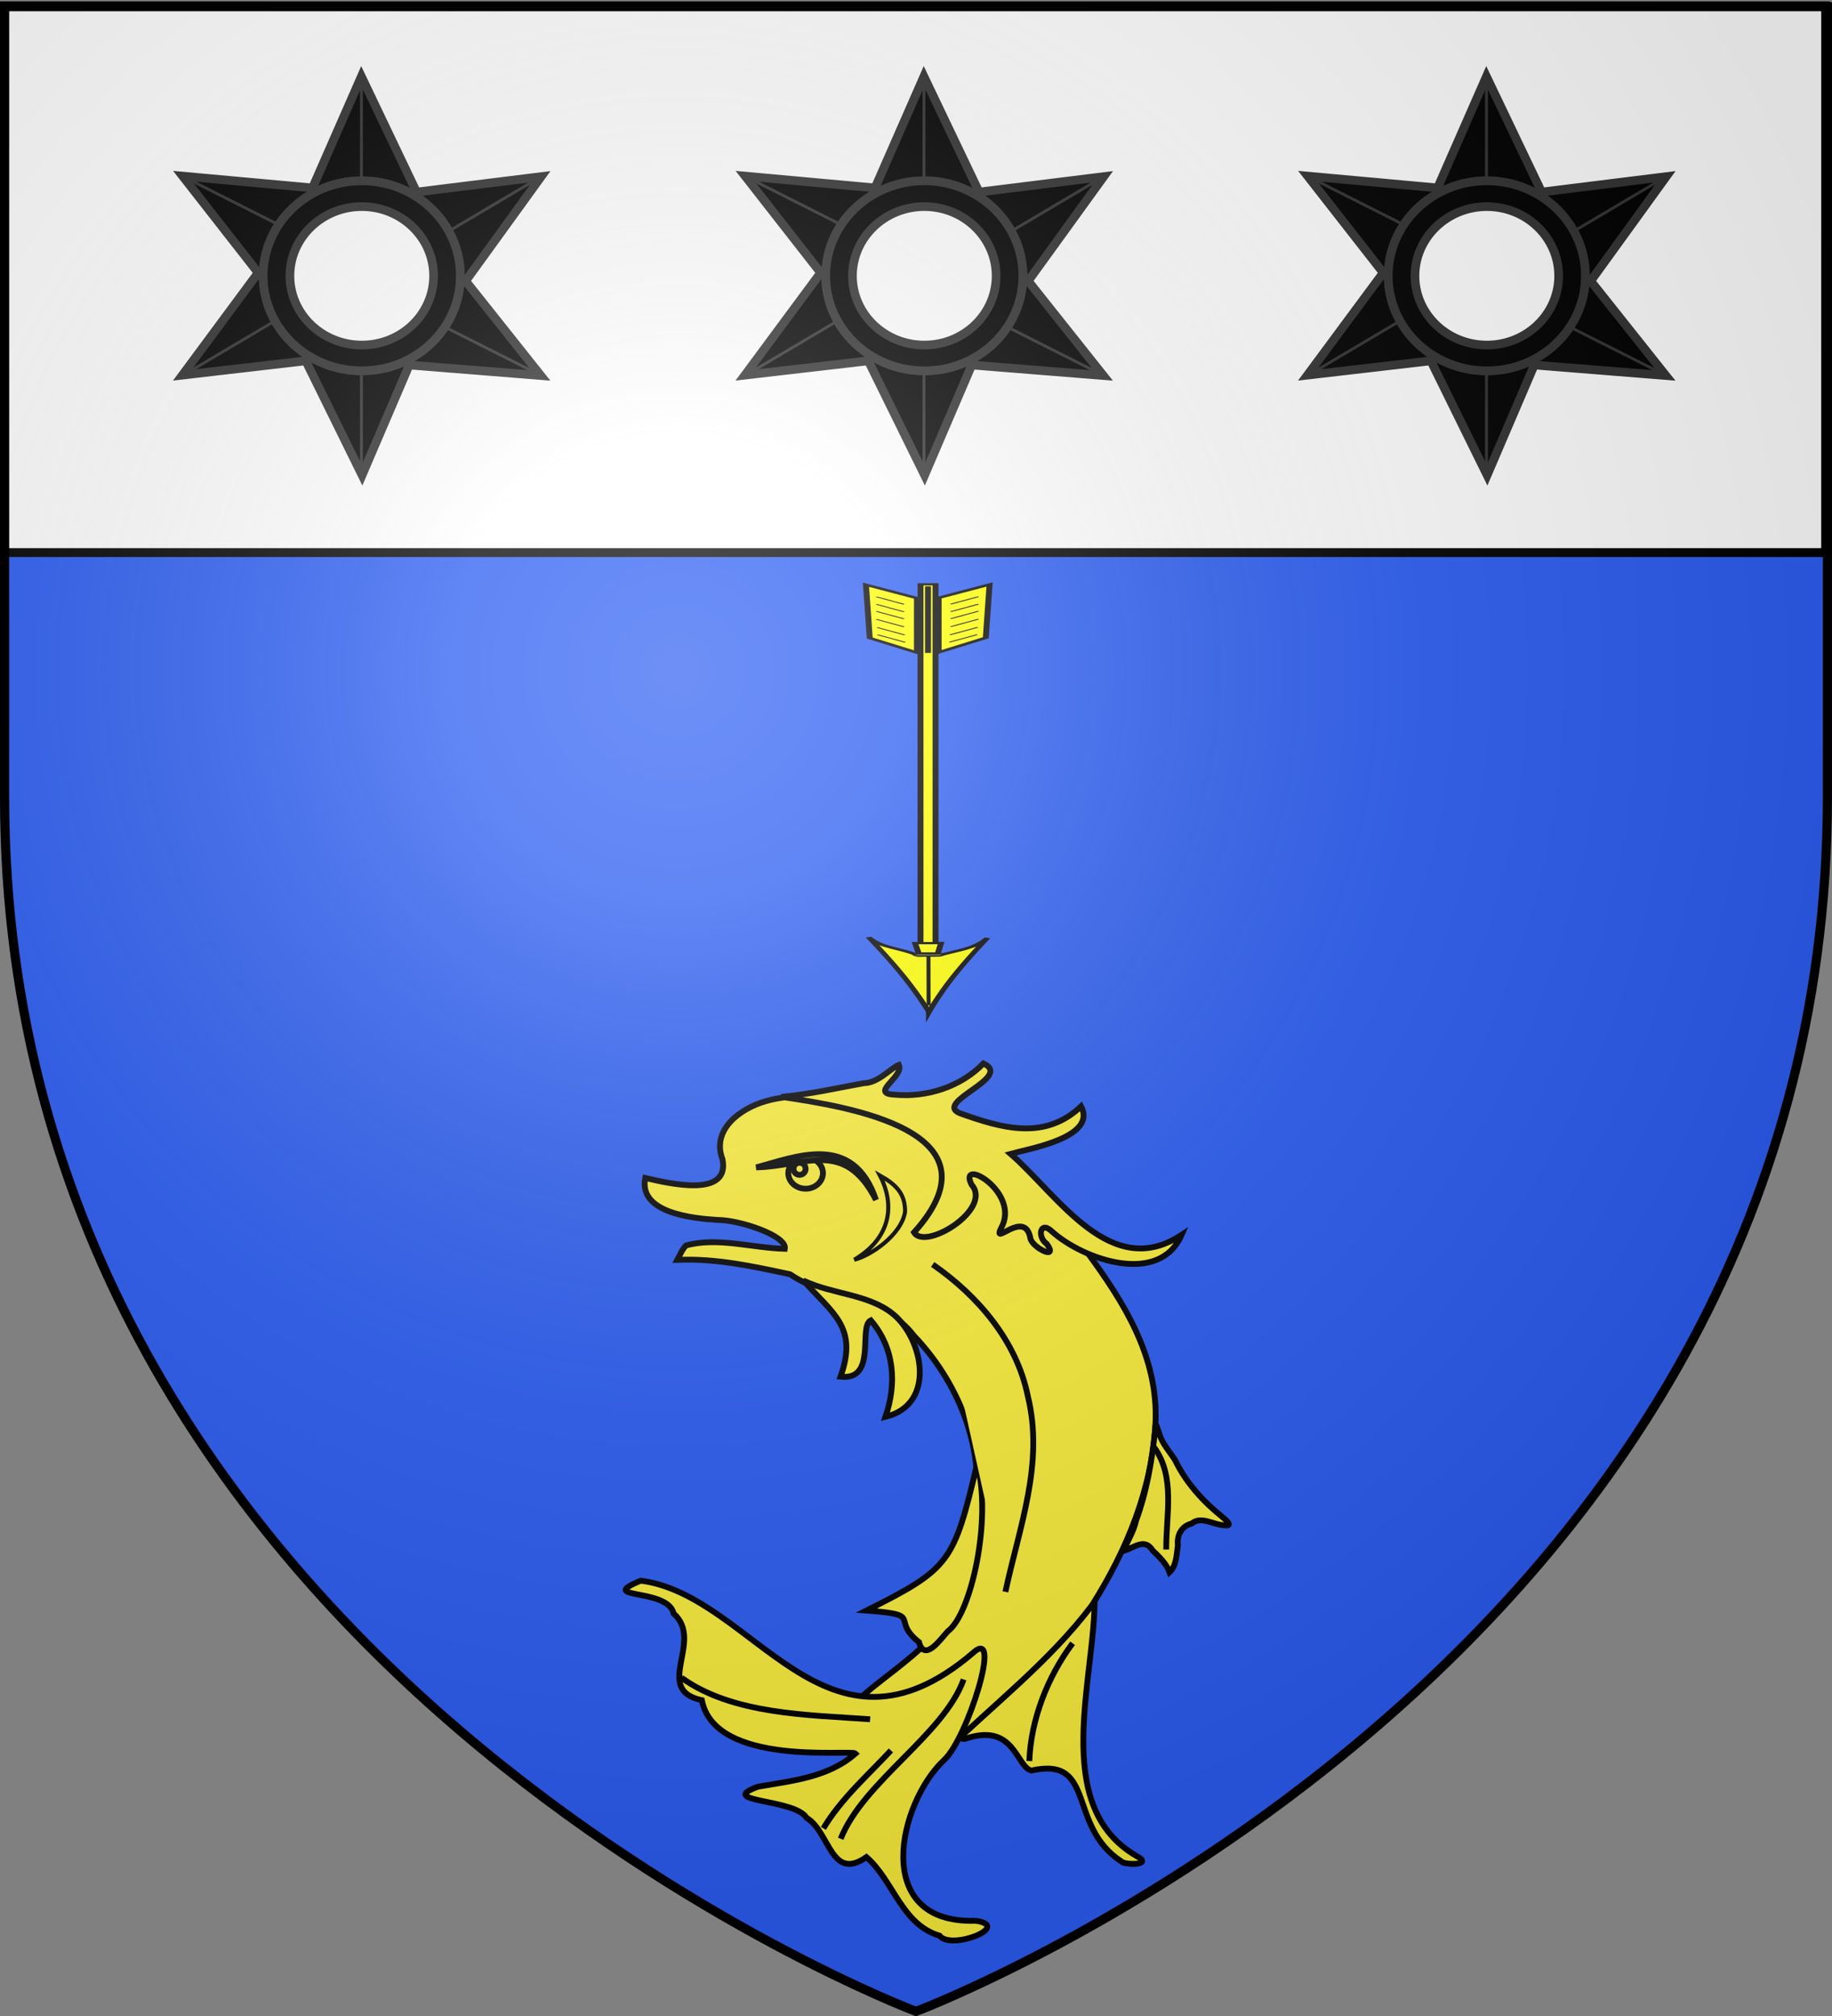
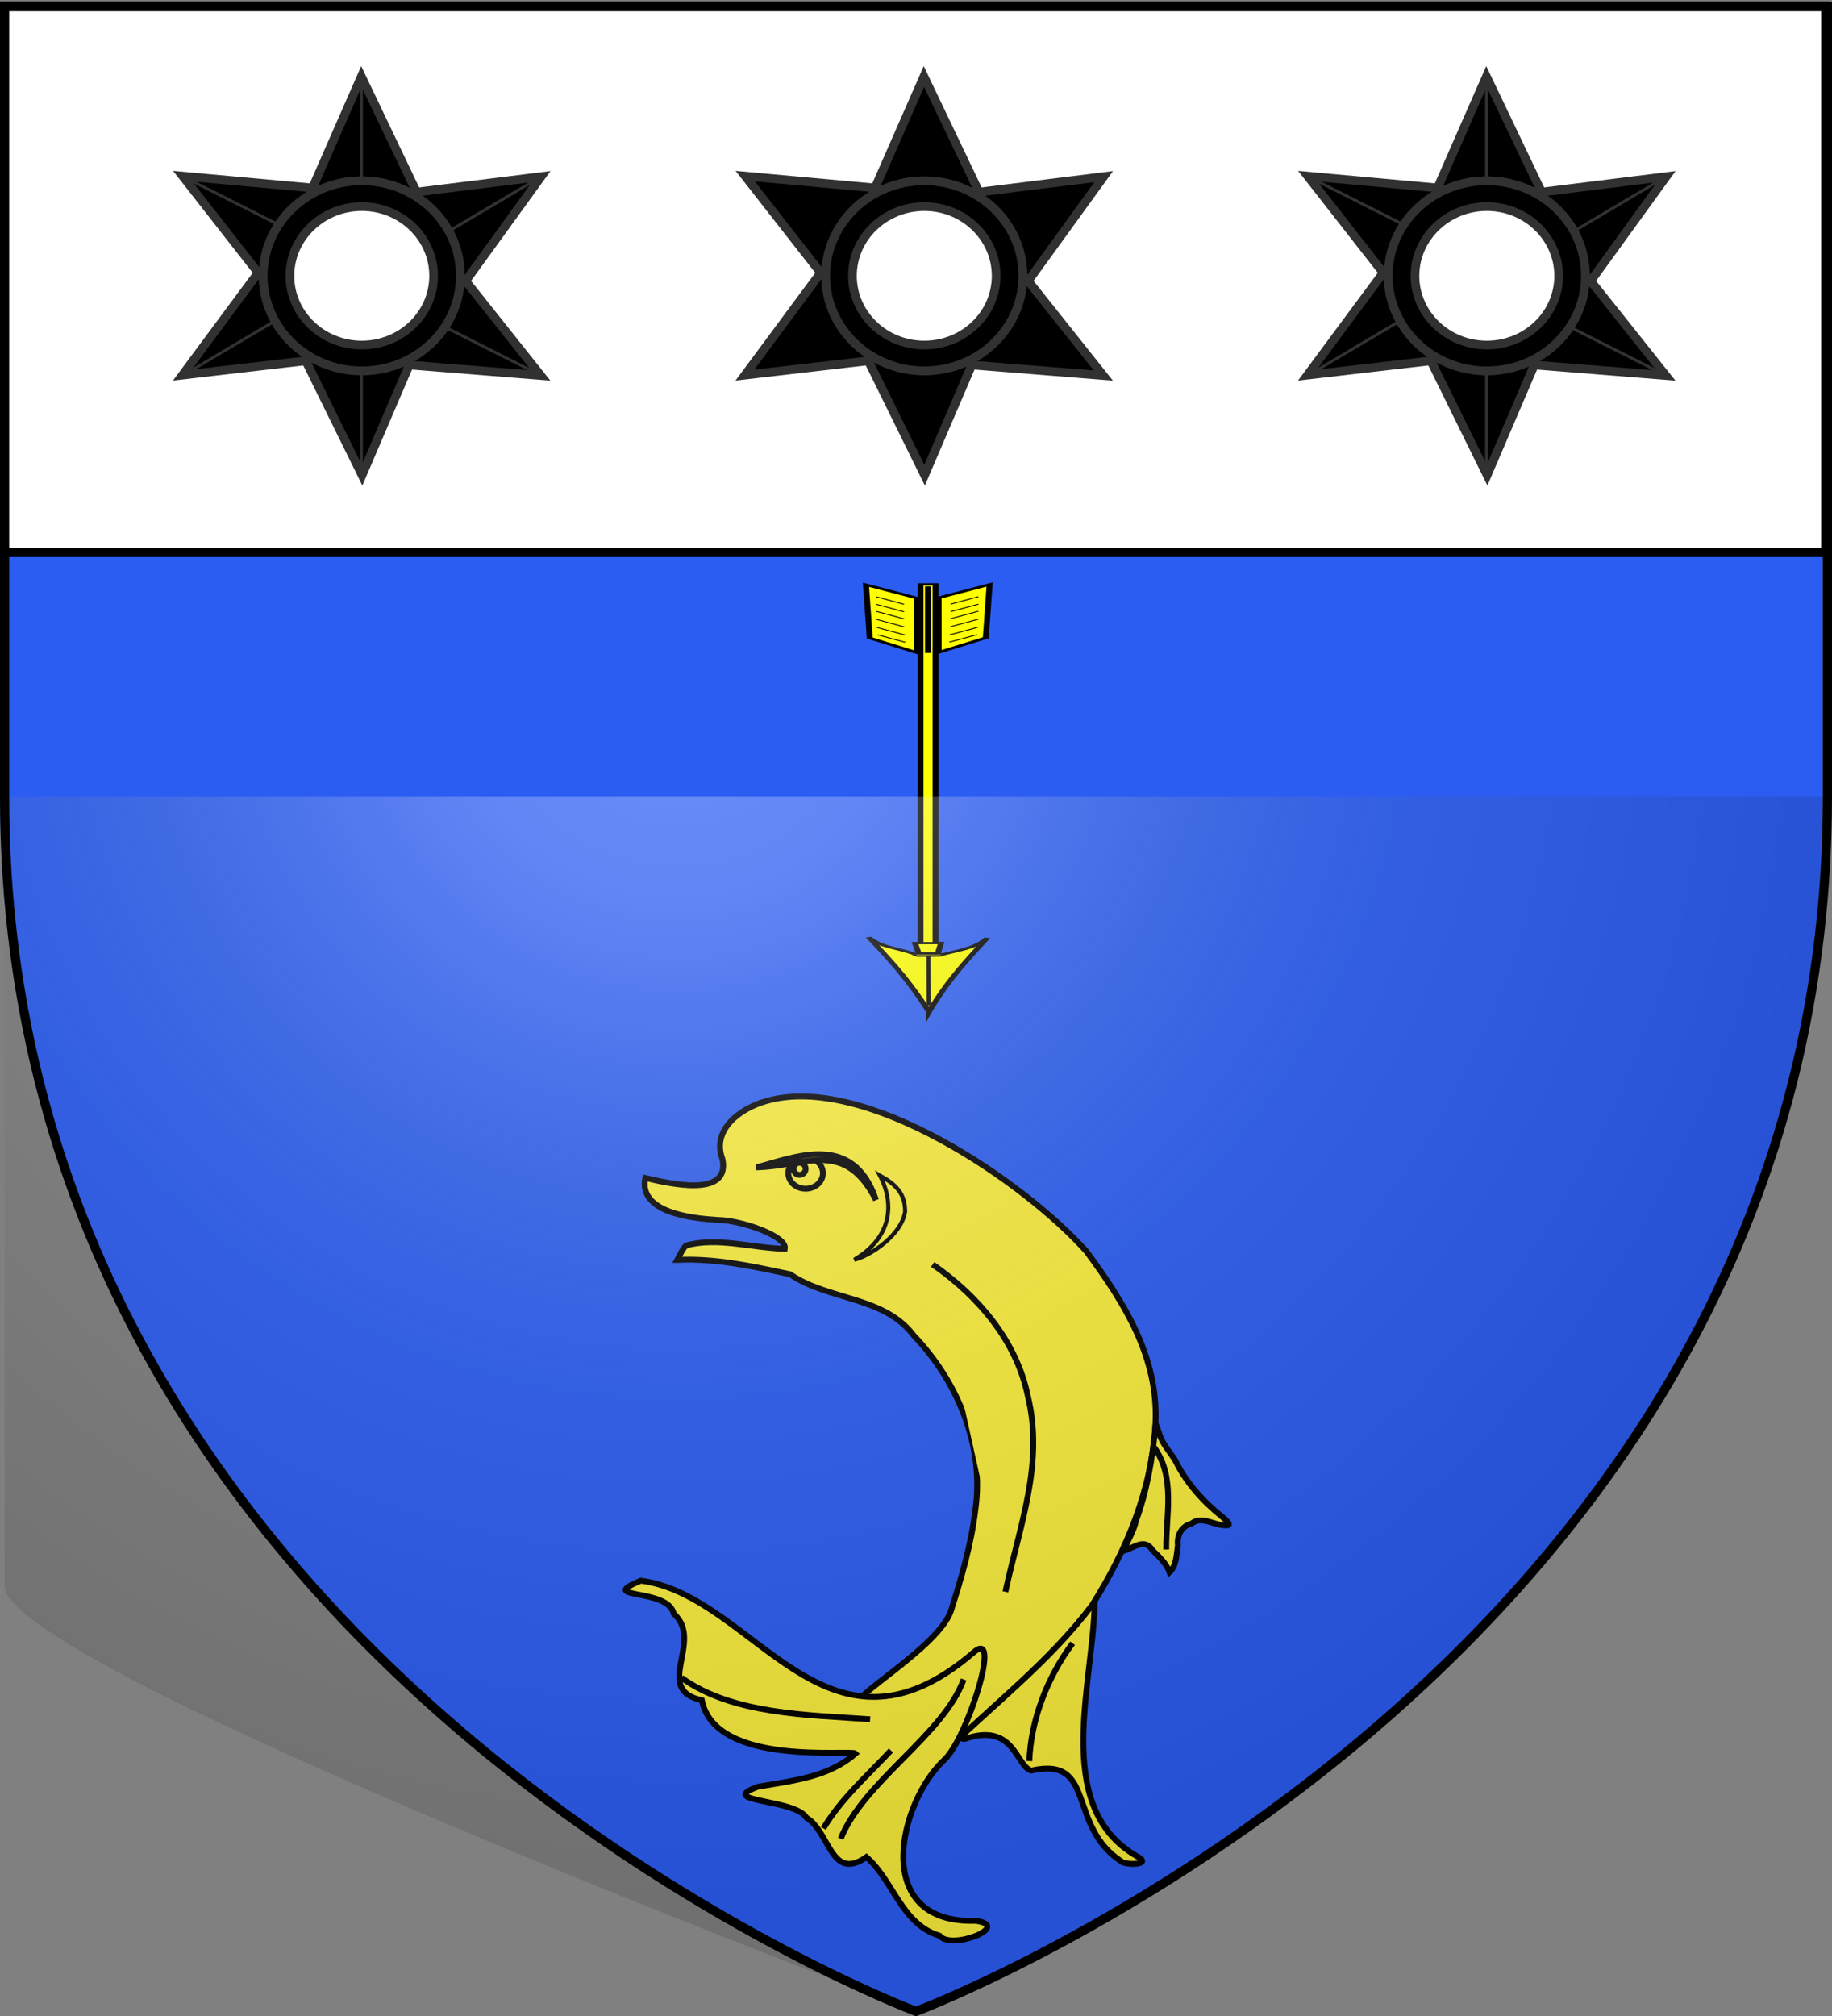
<svg xmlns="http://www.w3.org/2000/svg" xmlns:xlink="http://www.w3.org/1999/xlink" width="600" height="660" version="1.0">
  <rect width="100%" height="100%" fill="#808080" stroke="none" />
  <defs>
    <linearGradient id="c">
      <stop offset="0" style="stop-color:white;stop-opacity:.314" />
      <stop offset=".19" style="stop-color:white;stop-opacity:.251" />
      <stop offset=".6" style="stop-color:#6b6b6b;stop-opacity:.125" />
      <stop offset="1" style="stop-color:black;stop-opacity:.125" />
    </linearGradient>
    <linearGradient id="a">
      <stop offset="0" style="stop-color:white;stop-opacity:1" />
      <stop offset=".229" style="stop-color:white;stop-opacity:1" />
      <stop offset="1" style="stop-color:black;stop-opacity:1" />
    </linearGradient>
    <linearGradient id="b">
      <stop offset="0" style="stop-color:#fd0000;stop-opacity:1" />
      <stop offset=".5" style="stop-color:#e77275;stop-opacity:.659" />
      <stop offset="1" style="stop-color:black;stop-opacity:.323" />
    </linearGradient>
    <radialGradient xlink:href="#c" id="d" cx="221.445" cy="226.331" r="300" fx="221.445" fy="226.331" gradientTransform="matrix(1.353 0 0 1.349 -77.63 -85.747)" gradientUnits="userSpaceOnUse" />
  </defs>
  <g style="display:inline">
    <path d="M298.545 658.5s298.5-112.32 298.5-397.772V2.176h-597v258.552c0 285.452 298.5 397.772 298.5 397.772Z" style="fill:#2b5df2;fill-opacity:1;fill-rule:evenodd;stroke:none;stroke-width:1px;stroke-linecap:butt;stroke-linejoin:miter;stroke-opacity:1" />
    <g style="display:inline;fill:#fff">
      <path d="M1.532 2.114h596.466v179.009H1.532z" style="opacity:1;fill:#fff;fill-opacity:1;fill-rule:nonzero;stroke:#000;stroke-width:2.902;stroke-miterlimit:4;stroke-dasharray:none;stroke-opacity:1" transform="translate(-.08 -.214)" />
    </g>
    <g style="display:inline;fill:#000;fill-opacity:1;stroke:#313131;stroke-opacity:1">
      <path d="m-164.685 190.897-16.005 36.485-42.525-3.868 24.73 31.643-24.816 33.507 40.416-4.675 18.431 37.43 15.456-36.067 43.074 3.451-24.613-30.947 24.729-34.175-40.792 5.065zm.145 34.148c17.821 0 32.27 13.946 32.27 31.114 0 17.167-14.449 31.086-32.27 31.086-17.822 0-32.299-13.919-32.299-31.086 0-17.168 14.477-31.114 32.299-31.114z" style="fill:#000;fill-opacity:1;fill-rule:evenodd;stroke:#313131;stroke-width:2.837;stroke-linecap:butt;stroke-linejoin:miter;stroke-miterlimit:4;stroke-dasharray:none;stroke-opacity:1" transform="translate(283.035 -165.857)" />
      <path d="M-164.54 225.059c-17.822 0-32.299 13.946-32.299 31.114 0 17.167 14.477 31.086 32.299 31.086 17.821 0 32.27-13.919 32.27-31.086 0-17.168-14.449-31.114-32.27-31.114zm0 8.432c12.992 0 23.516 10.166 23.516 22.682 0 12.515-10.524 22.653-23.516 22.653-12.992 0-23.545-10.138-23.545-22.653 0-12.516 10.553-22.682 23.545-22.682z" style="fill:#000;fill-opacity:1;fill-rule:evenodd;stroke:#313131;stroke-width:2.837;stroke-linejoin:miter;stroke-miterlimit:4;stroke-dasharray:none;stroke-opacity:1" transform="translate(283.035 -165.857)" />
      <path d="M-164.661 190.52v34.246M-164.661 288.481v34.247M-137.365 272.895l31.495 15.884M-223.627 223.372l31.495 15.884M-135.892 241.452l30.292-17.926M-223.2 288.793l30.292-17.926" style="fill:#000;fill-opacity:1;stroke:#313131;stroke-width:.946px;stroke-linecap:butt;stroke-linejoin:miter;stroke-opacity:1" transform="translate(283.035 -165.857)" />
    </g>
    <g style="display:inline;fill:#000;fill-opacity:1;stroke:#313131;stroke-opacity:1">
      <path d="m-164.685 190.897-16.005 36.485-42.525-3.868 24.73 31.643-24.816 33.507 40.416-4.675 18.431 37.43 15.456-36.067 43.074 3.451-24.613-30.947 24.729-34.175-40.792 5.065zm.145 34.148c17.821 0 32.27 13.946 32.27 31.114 0 17.167-14.449 31.086-32.27 31.086-17.822 0-32.299-13.919-32.299-31.086 0-17.168 14.477-31.114 32.299-31.114z" style="fill:#000;fill-opacity:1;fill-rule:evenodd;stroke:#313131;stroke-width:2.837;stroke-linecap:butt;stroke-linejoin:miter;stroke-miterlimit:4;stroke-dasharray:none;stroke-opacity:1" transform="translate(467.27 -165.857)" />
      <path d="M-164.54 225.059c-17.822 0-32.299 13.946-32.299 31.114 0 17.167 14.477 31.086 32.299 31.086 17.821 0 32.27-13.919 32.27-31.086 0-17.168-14.449-31.114-32.27-31.114zm0 8.432c12.992 0 23.516 10.166 23.516 22.682 0 12.515-10.524 22.653-23.516 22.653-12.992 0-23.545-10.138-23.545-22.653 0-12.516 10.553-22.682 23.545-22.682z" style="fill:#000;fill-opacity:1;fill-rule:evenodd;stroke:#313131;stroke-width:2.837;stroke-linejoin:miter;stroke-miterlimit:4;stroke-dasharray:none;stroke-opacity:1" transform="translate(467.27 -165.857)" />
-       <path d="M-164.661 190.52v34.246M-164.661 288.481v34.247M-137.365 272.895l31.495 15.884M-223.627 223.372l31.495 15.884M-135.892 241.452l30.292-17.926M-223.2 288.793l30.292-17.926" style="fill:#000;fill-opacity:1;stroke:#313131;stroke-width:.946px;stroke-linecap:butt;stroke-linejoin:miter;stroke-opacity:1" transform="translate(467.27 -165.857)" />
    </g>
    <g style="display:inline;fill:#000;fill-opacity:1;stroke:#313131;stroke-opacity:1">
      <path d="m-164.685 190.897-16.005 36.485-42.525-3.868 24.73 31.643-24.816 33.507 40.416-4.675 18.431 37.43 15.456-36.067 43.074 3.451-24.613-30.947 24.729-34.175-40.792 5.065zm.145 34.148c17.821 0 32.27 13.946 32.27 31.114 0 17.167-14.449 31.086-32.27 31.086-17.822 0-32.299-13.919-32.299-31.086 0-17.168 14.477-31.114 32.299-31.114z" style="fill:#000;fill-opacity:1;fill-rule:evenodd;stroke:#313131;stroke-width:2.837;stroke-linecap:butt;stroke-linejoin:miter;stroke-miterlimit:4;stroke-dasharray:none;stroke-opacity:1" transform="translate(651.504 -165.857)" />
      <path d="M-164.54 225.059c-17.822 0-32.299 13.946-32.299 31.114 0 17.167 14.477 31.086 32.299 31.086 17.821 0 32.27-13.919 32.27-31.086 0-17.168-14.449-31.114-32.27-31.114zm0 8.432c12.992 0 23.516 10.166 23.516 22.682 0 12.515-10.524 22.653-23.516 22.653-12.992 0-23.545-10.138-23.545-22.653 0-12.516 10.553-22.682 23.545-22.682z" style="fill:#000;fill-opacity:1;fill-rule:evenodd;stroke:#313131;stroke-width:2.837;stroke-linejoin:miter;stroke-miterlimit:4;stroke-dasharray:none;stroke-opacity:1" transform="translate(651.504 -165.857)" />
      <path d="M-164.661 190.52v34.246M-164.661 288.481v34.247M-137.365 272.895l31.495 15.884M-223.627 223.372l31.495 15.884M-135.892 241.452l30.292-17.926M-223.2 288.793l30.292-17.926" style="fill:#000;fill-opacity:1;stroke:#313131;stroke-width:.946px;stroke-linecap:butt;stroke-linejoin:miter;stroke-opacity:1" transform="translate(651.504 -165.857)" />
    </g>
    <g style="display:inline;fill:#ff0;fill-opacity:1;stroke:#000;stroke-width:7.399;stroke-miterlimit:4;stroke-dasharray:none;stroke-opacity:1">
      <g style="display:inline;fill:#ff0">
        <g style="fill:#ff0">
          <g style="display:inline;fill:#ff0">
            <g style="fill:#ff0" transform="matrix(-.615 -.002 .005 -.229 475.377 335.673)">
              <path d="M278.385 16.808s-4.776 23.448-12.342 49.962c-7.566 26.514-17.921 56.094-17.921 56.094 6.526-15.469 15.533-17.622 25.884-25.628l5.145-.099.179-.003 5.144-.1c9.55 10.948 19.757 10.474 26.957 26.298 0 0-10.506-28.175-18.768-54.806-8.262-26.632-14.278-51.718-14.278-51.718z" style="fill:#ff0;fill-rule:evenodd;stroke:#000;stroke-width:3.164;stroke-linecap:butt;stroke-linejoin:miter;stroke-miterlimit:4;stroke-dasharray:none;stroke-opacity:1" />
              <path d="m278.664 25.969.652 71.162" style="fill:#ff0;fill-rule:evenodd;stroke:#000;stroke-width:2.109;stroke-linecap:butt;stroke-linejoin:miter;stroke-miterlimit:4;stroke-dasharray:none;stroke-opacity:1" />
              <rect width="14.984" height="3.123" x="270.208" y="102.496" ry="1.562" style="opacity:.9;fill:#ff0;fill-opacity:1;stroke:#000;stroke-width:2.109;stroke-miterlimit:4;stroke-dasharray:none;stroke-opacity:1" transform="rotate(-1.105) skewX(-.172)" />
              <path d="m274.386 100.342-1.64 15.03 13.877-.267-2.096-14.808-10.14.045z" style="fill:#ff0;fill-rule:evenodd;stroke:#000;stroke-width:3.164;stroke-linecap:butt;stroke-linejoin:miter;stroke-miterlimit:4;stroke-dasharray:none;stroke-opacity:1" />
            </g>
            <path d="M-614.179 273.951h487.421v7.594h-487.421z" style="display:inline;fill:#ff0;fill-opacity:1;fill-rule:evenodd;stroke:#000;stroke-width:3;stroke-miterlimit:4;stroke-dasharray:none;stroke-dashoffset:0;stroke-opacity:1" transform="matrix(0 .241 -.648 .001 483.92 339.039)" />
            <g style="fill:#ff0;fill-opacity:1">
              <g style="fill:#ff0;fill-opacity:1;stroke:#000;stroke-width:3">
                <path d="m272.405 594.687-25.772 18.148 1.922-72.41 23.842-19.814.007 74.076zM283.35 594.315l25.771 18.148-1.922-72.41-23.842-19.814-.007 74.076z" style="display:inline;fill:#ff0;fill-opacity:1;fill-rule:evenodd;stroke:#000;stroke-width:3;stroke-linecap:butt;stroke-linejoin:miter;stroke-opacity:1" transform="matrix(-.648 0 0 -.241 483.92 339.039)" />
                <path d="M277.76 519.846v90.463" style="fill:#ff0;fill-opacity:1;fill-rule:evenodd;stroke:#000;stroke-width:3;stroke-linecap:butt;stroke-linejoin:miter;stroke-opacity:1" transform="matrix(-.648 0 0 -.241 483.92 339.039)" />
              </g>
              <g style="fill:#ff0;fill-opacity:1">
                <path d="m266.93 534.498-14.015 10.193" style="fill:#ff0;fill-opacity:1;fill-rule:evenodd;stroke:#000;stroke-width:1px;stroke-linecap:butt;stroke-linejoin:miter;stroke-opacity:1" transform="matrix(-.648 0 0 -.241 483.92 339.039)" />
                <path d="m266.68 544.446-14.015 10.193M266.293 555.521l-14.015 10.193M266.293 566.351l-14.015 10.193M266.293 575.907 252.278 586.1M266.293 586.1l-14.015 10.193" style="display:inline;fill:#ff0;fill-opacity:1;fill-rule:evenodd;stroke:#000;stroke-width:1px;stroke-linecap:butt;stroke-linejoin:miter;stroke-opacity:1" transform="matrix(-.648 0 0 -.241 483.92 339.039)" />
              </g>
              <g style="display:inline;fill:#ff0;fill-opacity:1">
                <path d="m266.93 534.498-14.015 10.193" style="fill:#ff0;fill-opacity:1;fill-rule:evenodd;stroke:#000;stroke-width:1px;stroke-linecap:butt;stroke-linejoin:miter;stroke-opacity:1" transform="matrix(.648 0 0 -.241 123.522 339.09)" />
                <path d="m266.68 544.446-14.015 10.193M266.293 555.521l-14.015 10.193M266.293 566.351l-14.015 10.193M266.293 575.907 252.278 586.1M266.293 586.1l-14.015 10.193" style="display:inline;fill:#ff0;fill-opacity:1;fill-rule:evenodd;stroke:#000;stroke-width:1px;stroke-linecap:butt;stroke-linejoin:miter;stroke-opacity:1" transform="matrix(.648 0 0 -.241 123.522 339.09)" />
              </g>
            </g>
          </g>
        </g>
      </g>
    </g>
    <g style="fill:#fcef3c;fill-opacity:1">
      <path d="M406.933 431.947c-26.006-15.103-12.025-53.562-12.483-77.482-3.491 5.487-7.9 10.285-12.605 14.742-1.408 2.502-33.725 29.081-25.875 27.83 14.66-4.984 15.125 8.345 19.64 9.472 19.505-4.338 10.542 16.415 26.778 27.017.858 1.172 9.908 1.232 4.545-1.58z" style="fill:#fcef3c;fill-opacity:1;stroke:#000;stroke-width:1.736" transform="matrix(1.1 0 0 1.1 -75.409 132.487)" />
      <path d="M270.219 254.526c11.357-.54 22.55 1.932 33.585 4.285 11.432 7.834 27.946 6.443 36.83 18.262 13.07 13.664 21.087 32.966 18.297 52.021-1.22 10.034-4.043 19.828-7.094 29.402-3.22 11.344-32.93 27.555-27.246 28.55 24.147-2.26 47.83-24.272 24.882 10.805-2.34 4.073-5.72 9.777-.205 3.632 14.983-14.497 31.787-27.456 44.408-44.16 10.334-16.34 17.945-34.756 18.913-54.246.87-19.727-9.35-35.866-20.518-51.031-18.332-20.583-66.122-53.372-95.52-44.753-7.472 2.109-16.241 8.401-12.892 17.252 2.355 11.651-15.936 7.215-22.995 5.601-2.048 10.402 14.027 12.02 21.635 12.495 6.508.004 20.676 4.72 19.937 8.592-9.706-.256-20.043-3.558-29.404-1.007-1.217 1.194-1.797 2.843-2.613 4.3z" style="fill:#fcef3c;fill-opacity:1;stroke:#000;stroke-width:1.736" transform="matrix(1.1 0 0 1.1 -75.409 132.487)" />
      <path d="M359.102 451.22c-31.49 1.036-23.01-35.272-9.38-47.926 6.866-6.376 17.475-40.041 8.523-31.795-43.962 37.545-65.196-17.182-98.899-21.503-13.735 5.66 8.017 1.995 9.79 9.788 9.232 8.2-6.39 22.613 8.385 25.787 3.912 19.953 44.509 14.58 45.763 15.866-8.112 7.142-18.934 8.1-29.077 9.89-12.732 4.646 10.987 3.498 14.486 9.24 6.98 4.18 7.234 19.108 17.833 11.688 8.04 6.99 10.436 20.013 21.752 23.398 3.488 4.463 21.701-2.841 10.824-4.434zM432.428 330.983c-5.738-4.618-10.798-10.206-14.013-16.883-1.673-2.625-3.882-4.92-4.743-8.005-.572-1.462-1.183-4.263-1.18-1.176-.911 9.257-2.49 18.508-5.714 27.265-.656 3.165-2.643 6.147-3.665 8.948 3.052-.893 6.27-3.973 8.584-.173 2.051 1.911 4.246 4.153 5.078 6.525 2.061-1.879 2.082-5.324 2.478-7.996-.32-3.01 1.01-5.692 4.071-6.488 2.934-2.39 6.533.45 9.801.504 2.982.407.001-1.92-.697-2.521z" style="fill:#fcef3c;fill-opacity:1;stroke:#000;stroke-width:1.736" transform="matrix(1.1 0 0 1.1 -75.409 132.487)" />
-       <path d="M342.17 368.294c1.669 6.094 6.456-.952 8.56-3.211 7.014-5.127 13.237-33.583 8.74-49.804-6.903 29.306-8.054 31.136-32.942 43.61 17.51 1.287 6.903 2.428 15.642 9.405zM334.53 270.707c-7.282-6.028-18.126-5.893-26.814-10.042 8.964 9.96 16.329 13.979 11.093 28.62 11.039 1.23 5.184-14.876 9.006-16.774 7.084 8.247 7.793 18.8 4.363 28.732 15.275-3.723 11.197-23.215 2.353-30.536zM301.222 206.006c8.271-.741 16.4-2.597 24.557-4.076 4.205.03 8.166-4.644 10.41-5.444 1.622 3.52-8.97 8.511-1.283 8.871 9.588.892 19.685-2.324 26.456-9.29 9.01 4.162-14.888 11.446-7.093 14.787 12.62 4.52 25.333 8.213 36.17-2.03 4.886 9.283-15.815 12.68-21.006 14.147 14.27 12.43 29.803 38.063 50.934 24.098-6.637 15.28-29.247 7.387-38.575-.97-3.588-3.465-4.516 1.62-1.561 3.677 3.665 5.135-4.467 1.054-4.91-1.75-1.64-8.73-11.374 2.67-8.754-2.861 6.177-10.763-13.025-21.6-8.736-13.019 6.359 7.238-13.727 19.736-17.132 14.207 27.205-30.286-19.939-37.425-39.477-40.347z" style="fill:#fcef3c;fill-opacity:1;stroke:#000;stroke-width:1.736" transform="matrix(1.1 0 0 1.1 -75.409 132.487)" />
      <path d="M346.24 255.88c13.45 9.283 24.998 22.789 28.327 39.142 4.943 20.118-2.542 39-6.67 58.302M412.178 310.3c6.418 8.827 3.52 20.176 3.608 30.418M271.43 378.868c15.262 11.002 37.832 11.062 56.196 12.373M313.708 423.72c5.286-8.861 13.156-15.71 20.106-23.199M318.861 426.815c6.735-16.994 30.74-31.018 36.606-47.43M375.026 403.679c.443-12.324 5.456-25.146 12.89-35.057" style="fill:#fcef3c;fill-opacity:1;stroke:#000;stroke-width:1.736" transform="matrix(1.1 0 0 1.1 -75.409 132.487)" />
      <path d="M330.52 229.392c4.651 8.883 3.23 18.674-7.613 25.085 4.891-1.217 14.036-7.354 15.124-14.288.033-5.35-2.603-8.042-7.51-10.797z" style="fill:#fcef3c;fill-opacity:1;fill-rule:evenodd;stroke:#000;stroke-width:1.213px;stroke-linecap:butt;stroke-linejoin:miter;stroke-opacity:1" transform="matrix(1.1 0 0 1.1 -75.409 132.487)" />
      <g style="fill:#fcef3c;fill-opacity:1" transform="matrix(1.1 0 0 1.1 -75.409 132.487)">
        <ellipse cx="471.716" cy="478.45" rx="2.97" ry="2.672" style="fill:#fcef3c;fill-opacity:1;stroke:#000" transform="matrix(1.736 0 0 1.736 -510.482 -601.884)" />
        <circle cx="470.677" cy="477.708" r="1.039" style="fill:#fcef3c;fill-opacity:1;stroke:#000" transform="matrix(1.736 0 0 1.736 -510.482 -601.884)" />
        <path d="M293.716 226.987c11.406-2.941 28.796-10.682 35.65 9.687-9.381-18.326-20.979-9.995-35.65-9.687z" style="fill:#fcef3c;fill-opacity:1;stroke:#000;stroke-width:1.736" />
      </g>
    </g>
  </g>
-   <path d="M300 658.5s298.5-112.32 298.5-397.772V2.176H1.5v258.552C1.5 546.18 300 658.5 300 658.5z" style="opacity:1;fill:url(#d);fill-opacity:1;fill-rule:evenodd;stroke:none;stroke-width:1px;stroke-linecap:butt;stroke-linejoin:miter;stroke-opacity:1" />
+   <path d="M300 658.5s298.5-112.32 298.5-397.772H1.5v258.552C1.5 546.18 300 658.5 300 658.5z" style="opacity:1;fill:url(#d);fill-opacity:1;fill-rule:evenodd;stroke:none;stroke-width:1px;stroke-linecap:butt;stroke-linejoin:miter;stroke-opacity:1" />
  <path d="M300 658.5S1.5 546.18 1.5 260.728V2.176h597v258.552C598.5 546.18 300 658.5 300 658.5z" style="opacity:1;fill:none;fill-opacity:1;fill-rule:evenodd;stroke:#000;stroke-width:3;stroke-linecap:butt;stroke-linejoin:miter;stroke-miterlimit:4;stroke-dasharray:none;stroke-opacity:1" />
</svg>